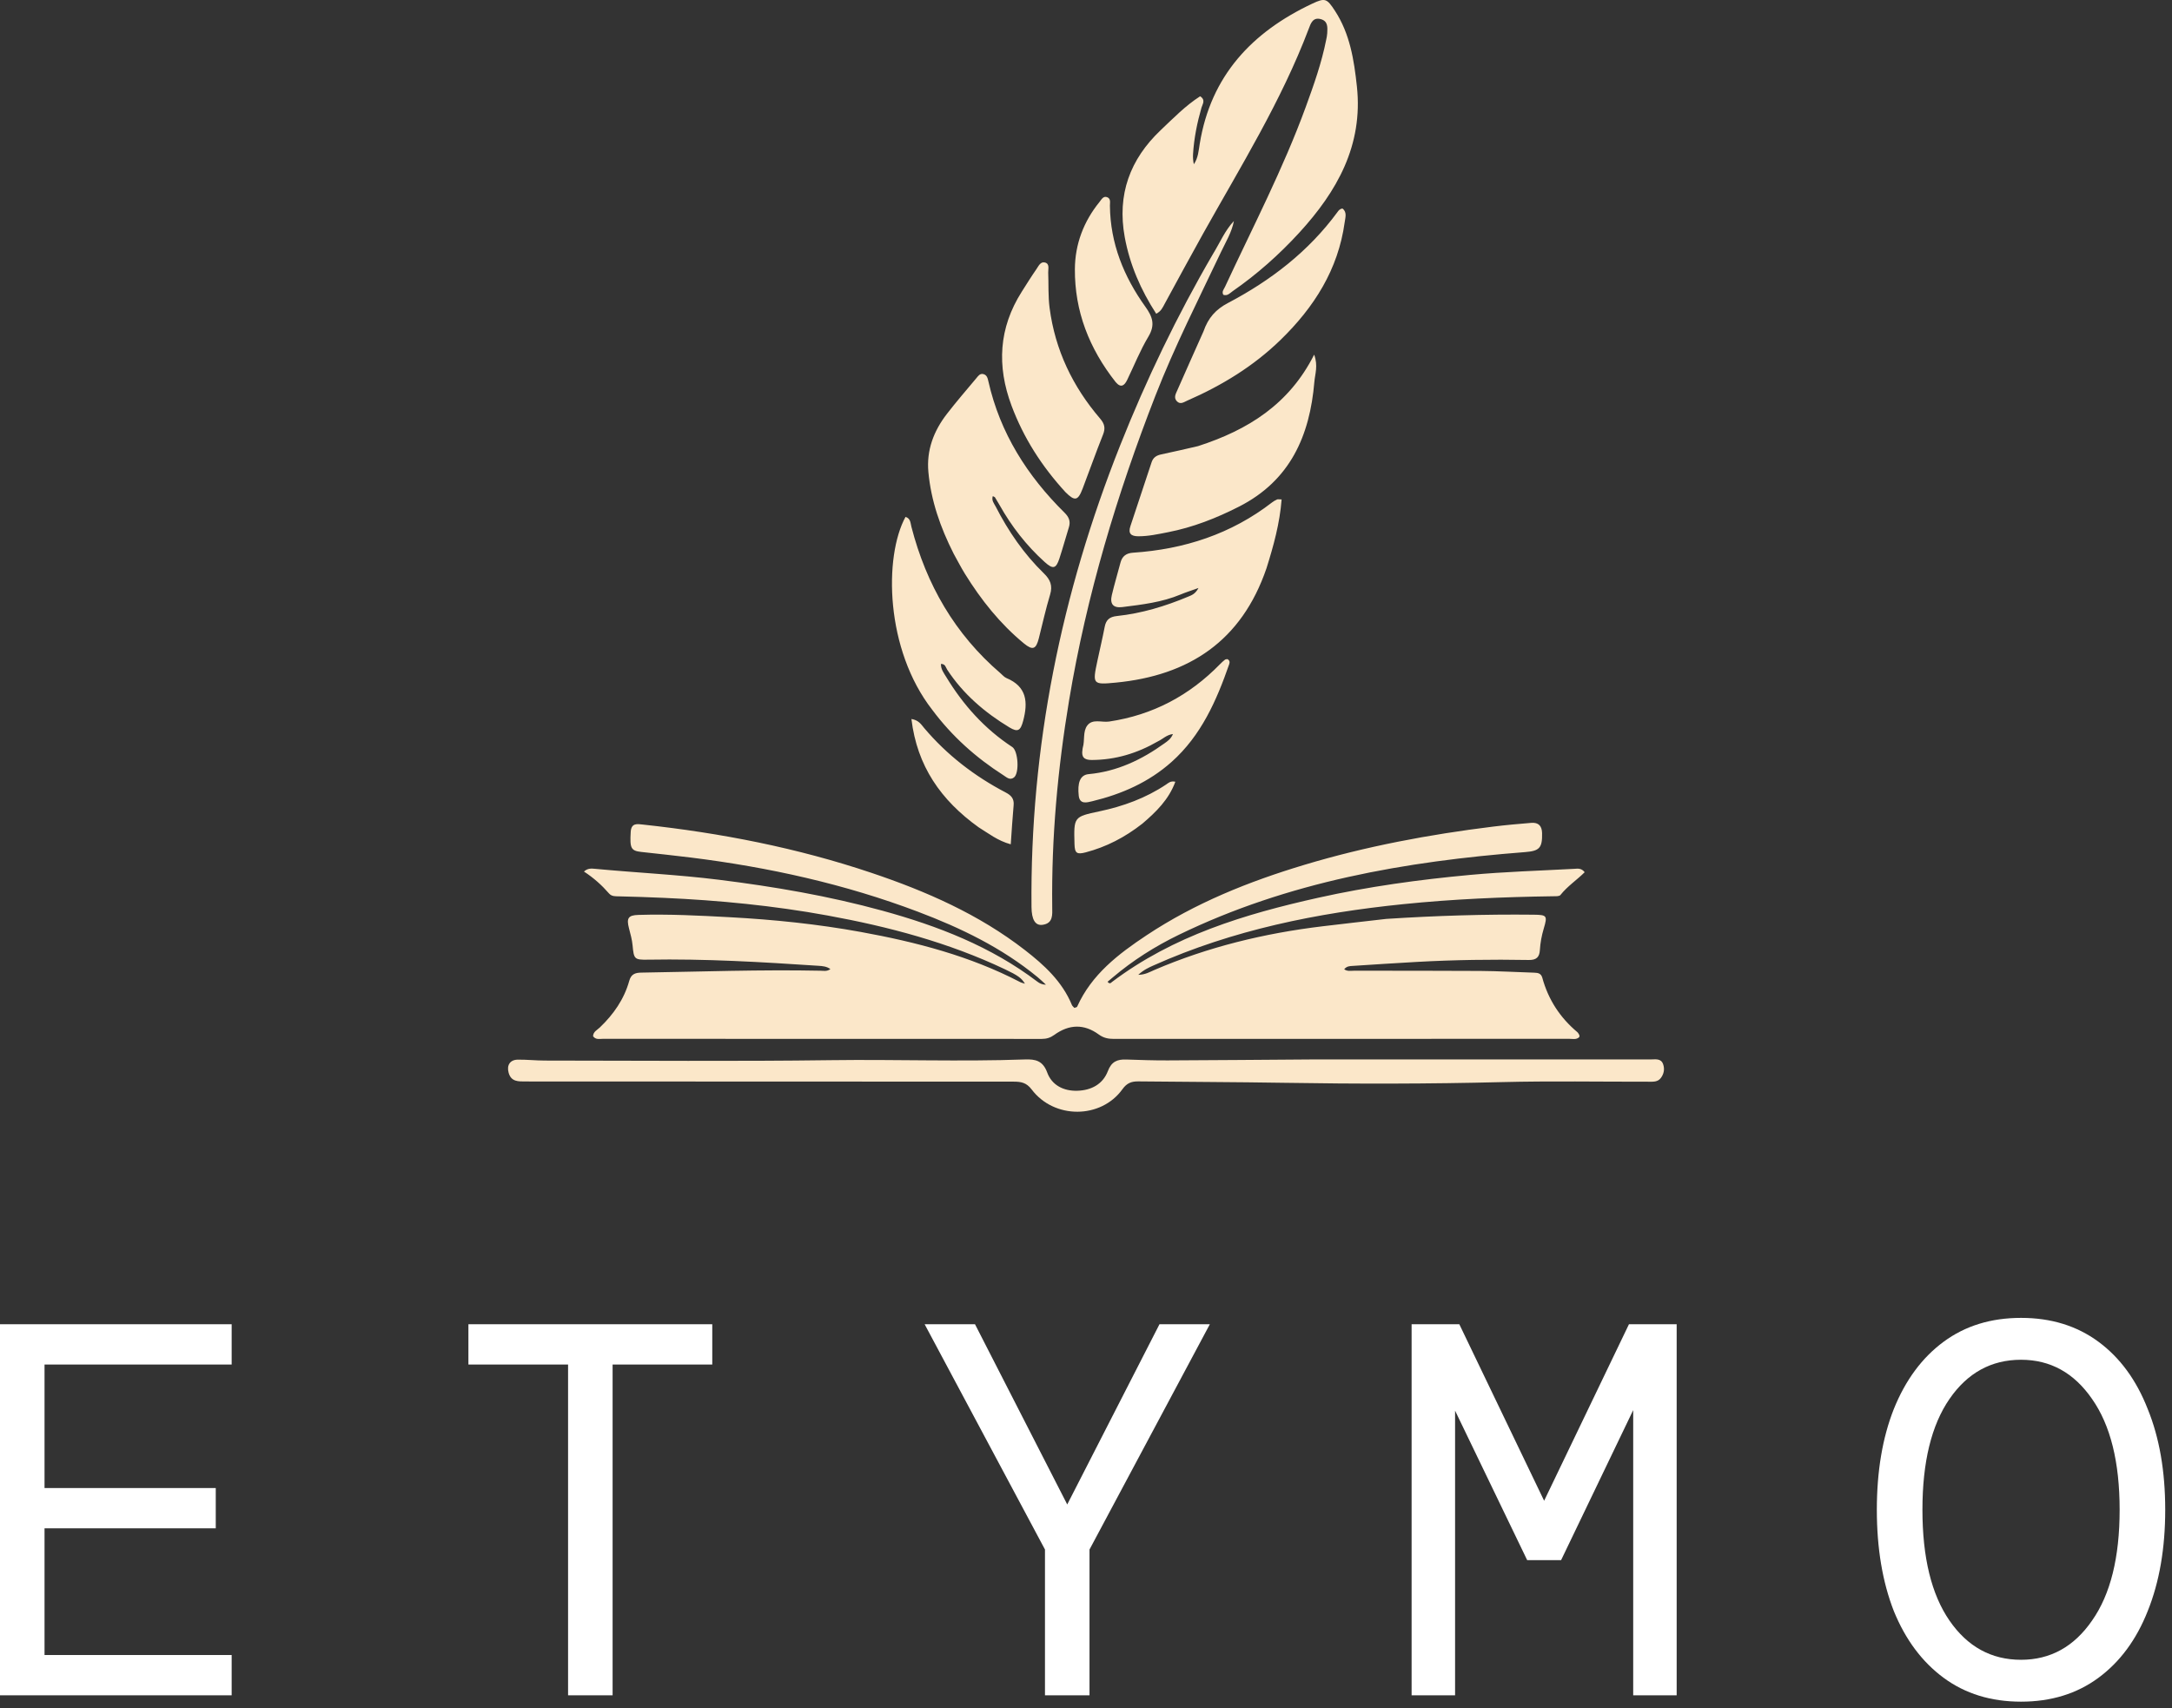
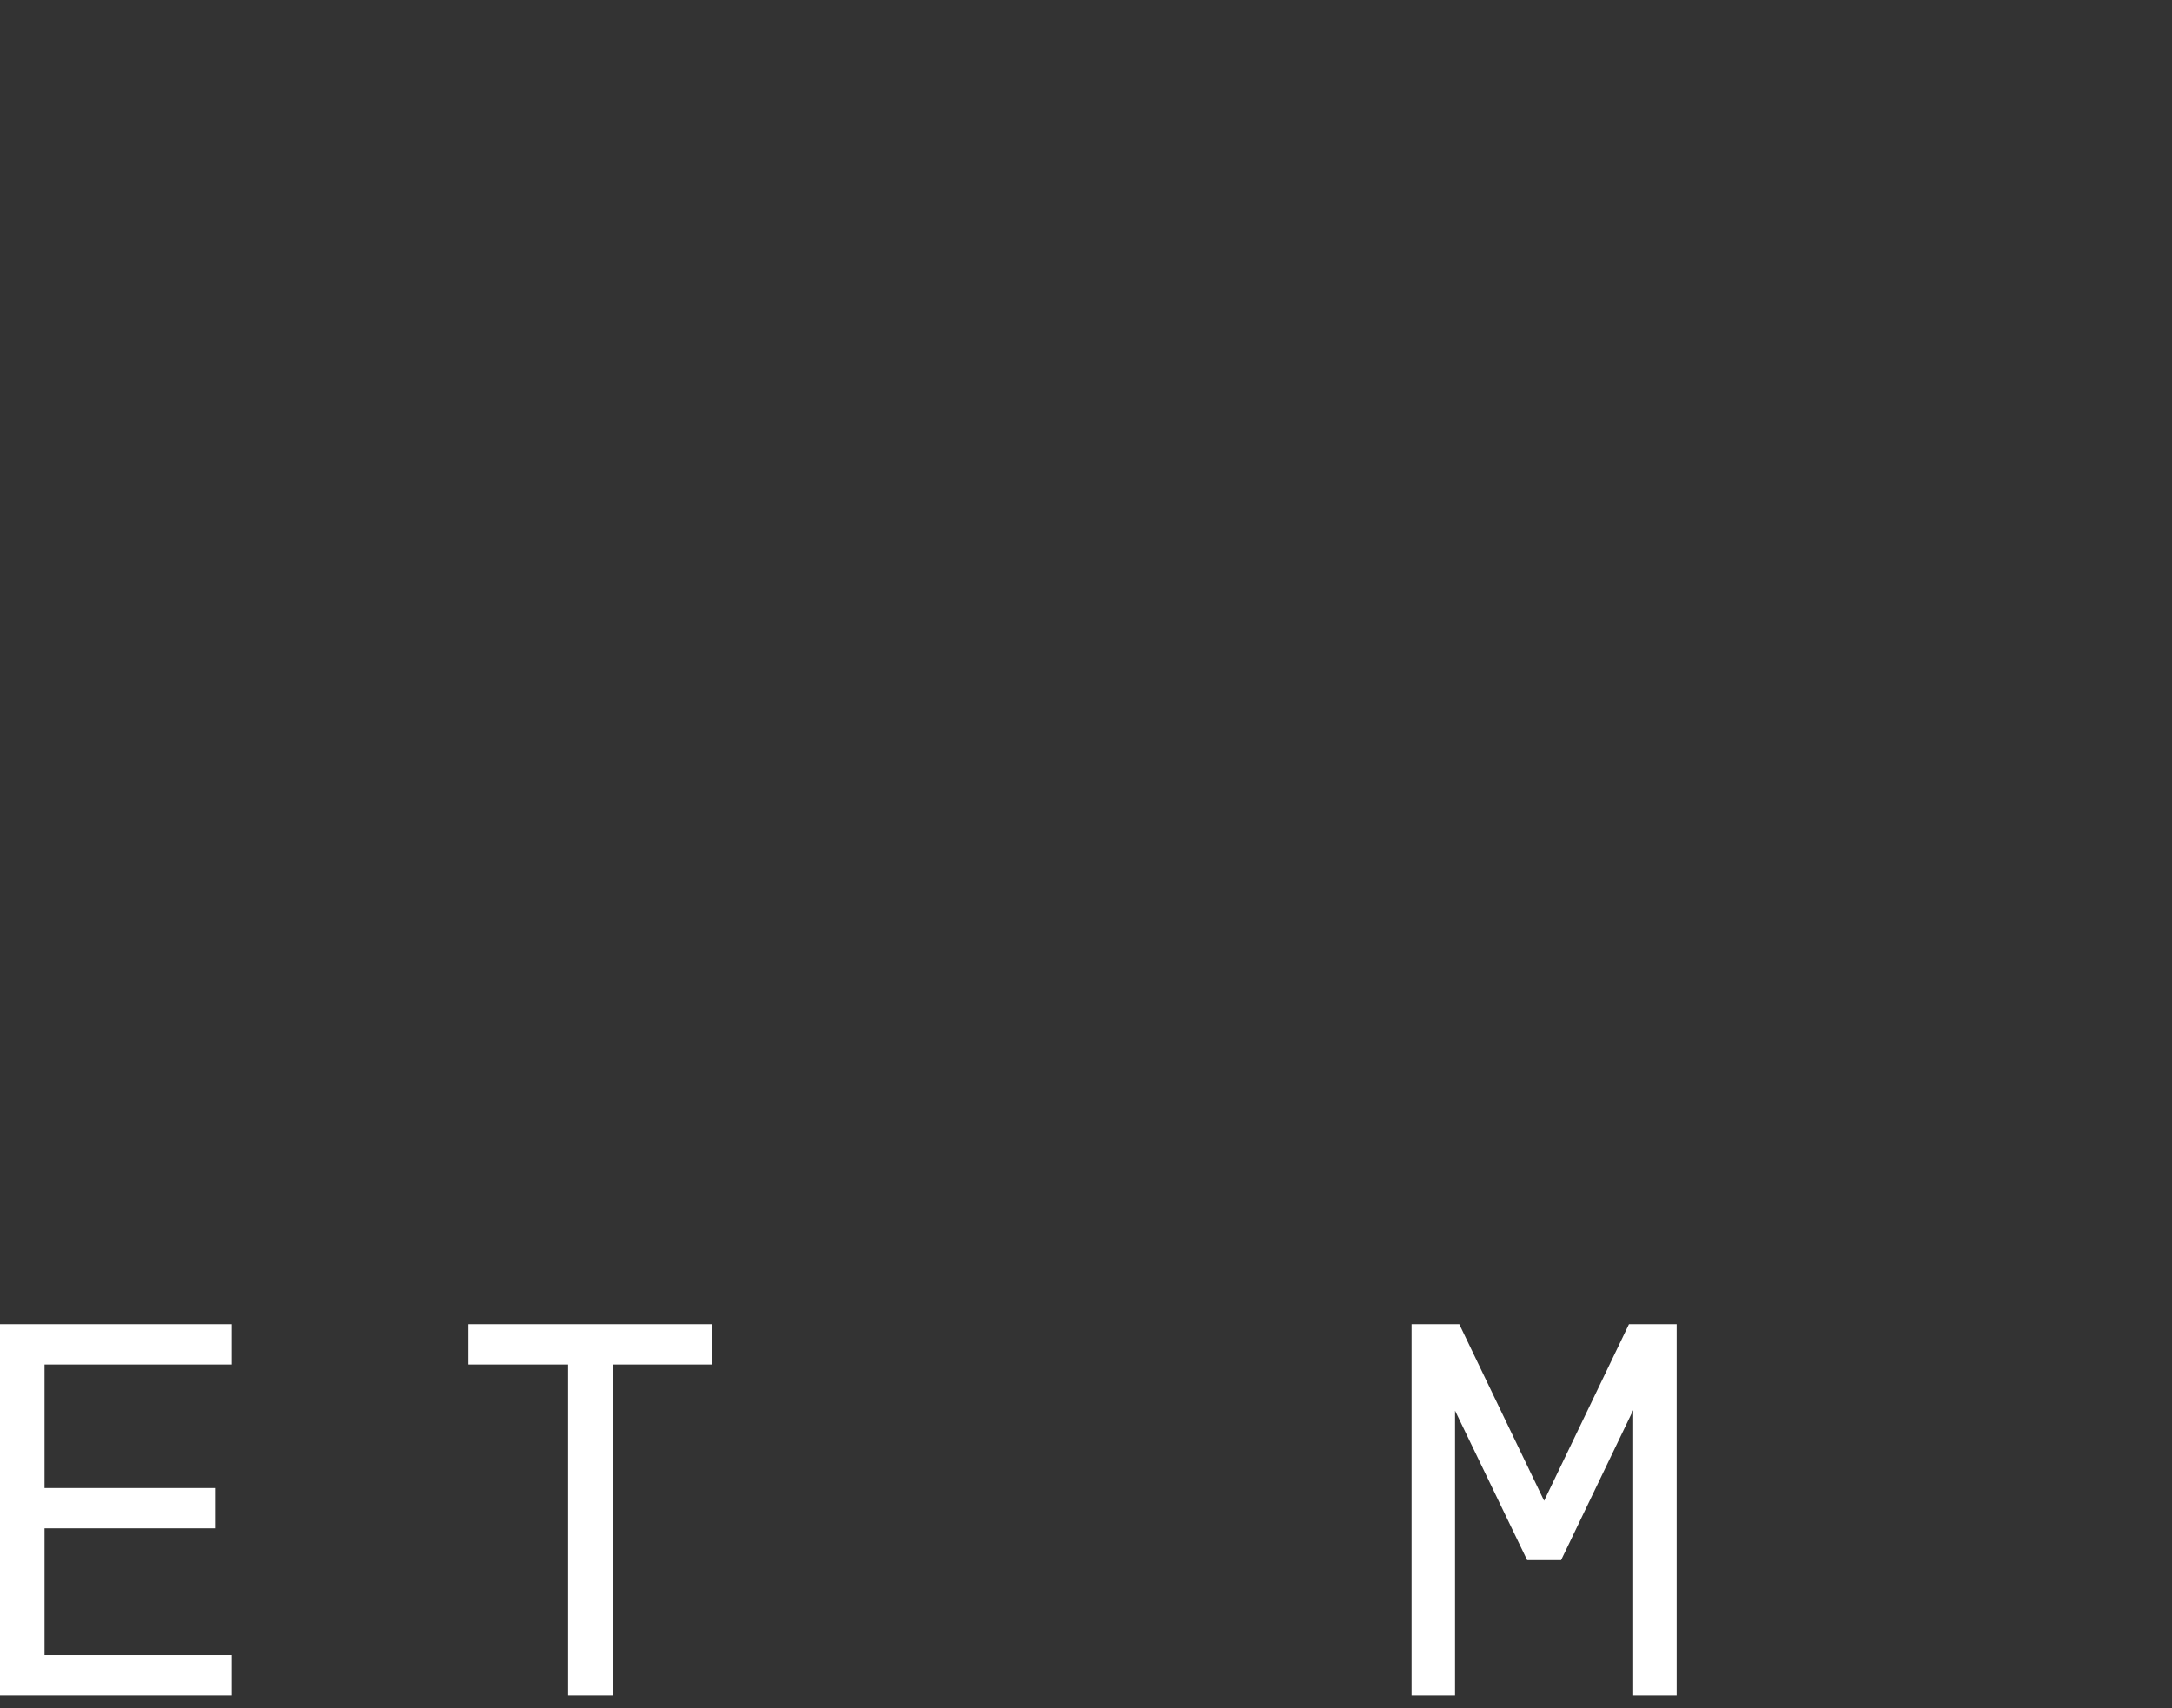
<svg xmlns="http://www.w3.org/2000/svg" width="295" height="232" viewBox="0 0 295 232" fill="none">
  <rect x="0" y="0" width="295" height="232" fill="#333333" stroke="none" />
-   <path d="M188.281 124.809C185.382 125.144 182.481 125.467 179.584 125.817C171.707 126.77 164.063 128.615 156.756 131.76C156.152 132.02 155.561 132.388 154.598 132.405C155.349 131.715 156.018 131.421 156.686 131.122C167.474 126.295 178.893 123.999 190.568 122.808C197.337 122.118 204.136 121.829 210.941 121.733C211.282 121.728 211.78 121.762 211.936 121.565C212.875 120.378 214.153 119.536 215.231 118.469C214.776 117.878 214.264 117.985 213.812 118.009C209.107 118.263 204.391 118.4 199.701 118.831C192.759 119.47 185.846 120.42 179.035 121.938C169.061 124.16 159.358 127.089 151.036 133.371C150.894 133.478 150.738 133.725 150.429 133.348C150.652 133.162 150.881 132.971 151.108 132.778C153.852 130.449 156.87 128.541 160.103 126.971C174.948 119.762 190.863 116.999 207.131 115.736C209.074 115.585 209.492 115.184 209.445 113.154C209.421 112.151 208.933 111.688 207.977 111.765C206.24 111.905 204.502 112.062 202.773 112.276C194.107 113.345 185.547 114.946 177.174 117.461C169.618 119.73 162.343 122.643 155.738 127.026C151.898 129.574 148.261 132.351 146.294 136.735C146.258 136.816 146.075 136.832 145.919 136.895C145.8 136.759 145.647 136.65 145.586 136.503C144.271 133.315 141.83 131.08 139.192 129.035C132.937 124.185 125.794 121.053 118.362 118.554C108.284 115.164 97.9 113.137 87.337 111.998C86.572 111.916 85.736 111.73 85.663 113C85.535 115.199 85.682 115.557 87.098 115.714C89.349 115.963 91.601 116.197 93.849 116.477C104.398 117.791 114.72 120.067 124.681 123.837C130.505 126.041 136.07 128.726 140.918 132.712C141.313 133.036 141.678 133.396 142.056 133.74C141.518 133.74 141.18 133.549 140.873 133.317C134.572 128.546 127.365 125.756 119.822 123.687C112.536 121.689 105.123 120.422 97.629 119.49C92.042 118.796 86.426 118.535 80.83 118.008C80.343 117.962 79.816 117.906 79.314 118.379C80.648 119.247 81.743 120.234 82.717 121.353C83.082 121.772 83.569 121.734 84.047 121.745C86.096 121.79 88.144 121.861 90.192 121.952C97.646 122.284 105.05 123.006 112.388 124.345C120.691 125.861 128.808 128.007 136.47 131.641C138.249 132.485 138.751 132.847 139.208 133.613C138.952 133.527 138.735 133.485 138.548 133.388C131.741 129.844 124.417 127.95 116.923 126.584C111.041 125.512 105.104 124.904 99.142 124.581C95.004 124.357 90.858 124.141 86.708 124.267C85.323 124.31 85.065 124.707 85.43 126.094C85.628 126.849 85.842 127.614 85.915 128.387C86.094 130.269 86.14 130.379 88.024 130.346C95.755 130.208 103.464 130.668 111.172 131.179C111.724 131.216 112.274 131.254 112.784 131.626C112.32 131.97 111.87 131.855 111.451 131.847C103.328 131.68 95.21 131.978 87.09 132.105C86.23 132.118 85.711 132.337 85.465 133.22C84.766 135.723 83.331 137.774 81.465 139.557C81.11 139.897 80.564 140.135 80.55 140.743C80.909 141.249 81.43 141.097 81.885 141.097C101.757 141.104 121.628 141.101 141.499 141.109C142.139 141.11 142.664 140.948 143.19 140.566C145.207 139.102 147.249 139.055 149.233 140.508C149.893 140.992 150.538 141.108 151.294 141.108C171.907 141.102 192.521 141.105 213.134 141.097C213.593 141.097 214.1 141.248 214.494 140.864C214.501 140.762 214.54 140.661 214.507 140.597C214.429 140.445 214.343 140.28 214.216 140.173C211.873 138.208 210.284 135.757 209.478 132.811C209.313 132.208 208.897 132.131 208.384 132.114C205.942 132.037 203.5 131.894 201.057 131.877C195.336 131.837 189.616 131.858 183.895 131.847C183.465 131.846 182.992 131.965 182.567 131.647C182.927 131.214 183.333 131.219 183.716 131.194C186.631 131.006 189.546 130.81 192.463 130.65C197.522 130.371 202.586 130.298 207.65 130.389C208.698 130.408 209.087 129.97 209.143 129.057C209.204 128.051 209.387 127.074 209.675 126.11C210.196 124.365 210.103 124.258 208.285 124.238C201.691 124.166 195.105 124.369 188.281 124.809ZM163.002 13.075C161.008 14.356 159.365 16.049 157.66 17.663C153.462 21.639 151.706 26.436 152.761 32.205C153.452 35.983 154.956 39.395 157.033 42.608C157.695 42.297 157.91 41.771 158.178 41.279C159.91 38.104 161.624 34.918 163.389 31.761C168.491 22.637 174.031 13.74 177.753 3.905C178.02 3.197 178.302 2.31 179.377 2.596C180.394 2.867 180.303 3.732 180.263 4.523C180.248 4.825 180.178 5.125 180.119 5.423C179.498 8.551 178.436 11.545 177.346 14.531C174.277 22.938 170.14 30.865 166.378 38.961C166.22 39.301 165.909 39.611 166.148 40.041C166.721 40.237 167.053 39.804 167.425 39.546C170.736 37.248 173.734 34.583 176.452 31.619C181.603 26.002 185.152 19.729 184.293 11.739C183.905 8.131 183.345 4.566 181.295 1.441C180.215 -0.206 179.976 -0.325 178.227 0.498C170.041 4.352 164.451 10.3 162.949 19.524C162.795 20.466 162.737 21.456 162.147 22.309C162.037 21.831 162.012 21.361 162.041 20.894C162.173 18.758 162.596 16.677 163.185 14.621C163.322 14.141 163.786 13.585 163.002 13.075ZM177.965 143.9C171.504 143.945 165.043 144.002 158.582 144.028C156.706 144.036 154.829 143.972 152.954 143.909C151.753 143.869 150.963 144.184 150.472 145.475C149.789 147.27 148.21 148.095 146.325 148.151C144.462 148.206 142.866 147.406 142.229 145.668C141.64 144.062 140.624 143.848 139.212 143.899C130.441 144.214 121.668 143.878 112.894 143.996C99.93 144.171 86.963 144.054 73.997 144.05C72.776 144.049 71.555 143.913 70.335 143.926C69.269 143.938 68.798 144.682 69.081 145.703C69.424 146.946 70.402 146.889 71.389 146.89C93.484 146.896 115.579 146.912 137.674 146.913C138.669 146.913 139.415 147.041 140.12 147.976C143.177 152.03 149.532 151.998 152.45 147.94C153.052 147.102 153.672 146.869 154.617 146.88C161.209 146.953 167.8 146.964 174.392 147.071C184.257 147.232 194.124 147.226 203.992 146.977C210.625 146.809 217.266 146.933 223.903 146.922C224.509 146.921 225.149 146.989 225.58 146.41C226.001 145.843 226.111 145.198 225.886 144.549C225.599 143.722 224.839 143.898 224.208 143.898C208.881 143.894 193.554 143.898 177.965 143.9ZM129.531 75.217C130.04 76.129 130.514 77.062 131.064 77.949C133.258 81.489 135.83 84.723 139.059 87.384C140.272 88.383 140.717 88.183 141.094 86.694C141.595 84.713 142.035 82.713 142.625 80.758C142.991 79.541 142.655 78.728 141.777 77.876C139.064 75.24 136.948 72.152 135.229 68.795C135.023 68.392 134.637 67.974 134.843 67.384C135.005 67.477 135.104 67.501 135.144 67.563C135.353 67.894 135.553 68.231 135.745 68.573C137.379 71.485 139.4 74.092 141.885 76.332C143.011 77.347 143.425 77.265 143.886 75.865C144.348 74.46 144.735 73.03 145.176 71.618C145.426 70.814 145.189 70.233 144.59 69.641C139.524 64.637 135.832 58.827 134.245 51.807C134.146 51.368 134.046 50.922 133.543 50.807C133.078 50.7 132.836 51.093 132.593 51.383C131.25 52.987 129.881 54.571 128.602 56.226C126.812 58.542 125.818 61.154 126.094 64.126C126.452 67.991 127.698 71.596 129.531 75.217ZM172.016 77.179C172.971 74.139 173.82 71.078 174.068 67.834C173.692 67.834 173.549 67.794 173.446 67.841C173.211 67.95 172.979 68.079 172.774 68.238C167.209 72.54 160.832 74.607 153.878 75.071C152.974 75.132 152.416 75.536 152.184 76.414C151.796 77.885 151.358 79.344 151.008 80.824C150.719 82.044 151.199 82.612 152.443 82.455C155.122 82.119 157.811 81.808 160.338 80.749C161.038 80.455 161.767 80.227 162.778 79.863C162.339 80.695 161.825 80.85 161.377 81.038C158.269 82.342 155.06 83.314 151.7 83.671C150.696 83.777 150.221 84.192 150.038 85.147C149.743 86.683 149.378 88.206 149.053 89.736C148.372 92.94 148.383 93.023 151.558 92.715C161.468 91.754 168.627 87.089 172.016 77.179ZM126.628 96.424C129.29 99.995 132.555 102.914 136.301 105.308C136.721 105.577 137.16 106.023 137.713 105.601C138.474 105.022 138.295 101.993 137.487 101.463C133.733 99.003 130.82 95.748 128.508 91.937C128.191 91.414 127.77 90.884 127.8 90.173C128.41 90.176 128.449 90.654 128.643 90.951C130.814 94.266 133.742 96.769 137.101 98.801C138.255 99.499 138.615 99.222 138.963 97.917C139.64 95.382 139.481 93.259 136.692 92.095C136.384 91.967 136.146 91.668 135.881 91.441C129.685 86.126 125.814 79.401 123.788 71.556C123.653 71.034 123.677 70.406 122.985 70.207C120.036 75.626 120.218 88.208 126.628 96.424ZM162.709 60.596C161.053 60.972 159.401 61.37 157.739 61.714C157.079 61.85 156.625 62.127 156.407 62.792C155.459 65.688 154.497 68.579 153.53 71.469C153.19 72.482 153.635 72.834 154.598 72.839C155.962 72.846 157.281 72.552 158.606 72.294C162.016 71.633 165.203 70.381 168.294 68.806C175.24 65.268 177.902 59.178 178.516 51.865C178.607 50.783 179.044 49.674 178.487 48.17C175.109 54.885 169.536 58.394 162.709 60.596ZM164.727 34.53C159.87 42.87 155.696 51.541 152.135 60.506C144.137 80.637 139.893 101.49 140.098 123.194C140.115 124.894 140.601 125.747 141.591 125.614C143.061 125.416 142.924 124.232 142.912 123.185C142.8 113.757 143.657 104.416 145.205 95.115C147.574 80.88 151.701 67.15 156.93 53.736C159.527 47.072 162.774 40.692 165.835 34.232C166.484 32.862 167.297 31.55 167.589 30.019C166.378 31.298 165.722 32.907 164.727 34.53ZM144.706 66.84C145.976 68.108 146.404 68.035 147.038 66.376C147.972 63.935 148.837 61.468 149.808 59.043C150.165 58.153 150.029 57.568 149.401 56.835C145.688 52.499 143.31 47.544 142.558 41.839C142.345 40.226 142.43 38.62 142.367 37.012C142.348 36.523 142.595 35.833 141.929 35.655C141.323 35.494 141.054 36.14 140.773 36.546C140.078 37.548 139.433 38.585 138.779 39.614C135.649 44.541 135.367 49.712 137.391 55.113C139.019 59.461 141.459 63.291 144.706 66.84ZM163.455 45.016C162.266 47.682 161.07 50.345 159.898 53.018C159.695 53.48 159.382 54.003 159.829 54.486C160.308 55.005 160.805 54.609 161.263 54.41C165.941 52.367 170.244 49.744 173.921 46.17C178.476 41.743 181.752 36.61 182.635 30.186C182.724 29.54 182.976 28.825 182.344 28.323C181.954 28.37 181.805 28.597 181.653 28.805C177.726 34.157 172.598 38.097 166.784 41.153C165.141 42.016 164.101 43.155 163.455 45.016ZM151.542 51.914C152.255 52.743 152.724 52.367 153.098 51.593C154.047 49.63 154.858 47.586 155.973 45.724C156.923 44.136 156.557 43.047 155.557 41.652C152.632 37.573 150.799 33.054 150.748 27.939C150.743 27.525 150.899 26.987 150.378 26.786C149.846 26.58 149.602 27.1 149.348 27.412C147.18 30.075 146.008 33.169 145.99 36.565C145.959 42.254 147.911 47.31 151.542 51.914ZM157.31 100.671C157.934 100.377 158.442 99.808 159.311 99.698C159.023 100.386 158.575 100.663 158.157 100.964C155.066 103.196 151.699 104.792 147.86 105.146C146.645 105.258 146.334 106.406 146.513 108.069C146.644 109.287 147.611 109.006 148.34 108.83C152.34 107.866 156.032 106.249 159.133 103.479C163.146 99.895 165.229 95.163 166.946 90.224C167.03 89.981 167.052 89.698 166.705 89.524C166.615 89.543 166.466 89.533 166.377 89.601C166.137 89.786 165.911 89.995 165.699 90.213C161.543 94.474 156.563 97.12 150.642 98.003C149.643 98.152 148.396 97.592 147.68 98.531C147.047 99.361 147.363 100.565 147.06 101.567C147.035 101.649 147.036 101.739 147.022 101.825C146.853 102.835 147.249 103.232 148.301 103.225C151.481 103.204 154.41 102.348 157.31 100.671ZM132.921 112.369C134.265 113.196 135.518 114.202 137.28 114.677C137.414 112.801 137.514 111.082 137.671 109.369C137.751 108.492 137.354 108.038 136.609 107.648C132.36 105.427 128.621 102.554 125.516 98.879C125.123 98.413 124.787 97.812 123.789 97.657C124.556 104.051 127.785 108.683 132.921 112.369ZM155.157 111.87C157.015 110.285 158.745 108.603 159.634 106.179C158.964 106.033 158.684 106.355 158.367 106.566C155.604 108.407 152.553 109.517 149.319 110.2C145.833 110.935 145.838 110.959 145.937 114.637C145.97 115.88 146.249 116.091 147.46 115.771C150.242 115.037 152.749 113.754 155.157 111.87Z" fill="#FBE7C9" />
-   <path d="M274.496 231.128C270.416 231.128 266.912 230.048 263.984 227.888C261.056 225.728 258.8 222.704 257.216 218.816C255.68 214.88 254.911 210.296 254.911 205.064C254.911 199.832 255.68 195.272 257.216 191.384C258.8 187.448 261.056 184.4 263.984 182.24C266.912 180.08 270.416 179 274.496 179C278.576 179 282.08 180.08 285.008 182.24C287.936 184.4 290.168 187.448 291.704 191.384C293.288 195.272 294.079 199.832 294.079 205.064C294.079 210.296 293.288 214.88 291.704 218.816C290.168 222.704 287.936 225.728 285.008 227.888C282.08 230.048 278.576 231.128 274.496 231.128ZM274.496 225.44C278.48 225.44 281.696 223.664 284.144 220.112C286.64 216.56 287.888 211.544 287.888 205.064C287.888 198.584 286.64 193.568 284.144 190.016C281.696 186.464 278.48 184.688 274.496 184.688C270.464 184.688 267.224 186.464 264.776 190.016C262.328 193.568 261.104 198.584 261.104 205.064C261.104 211.544 262.328 216.56 264.776 220.112C267.224 223.664 270.464 225.44 274.496 225.44Z" fill="white" />
  <path d="M191.724 230.264V179.864H198.204L209.724 203.84L221.244 179.864H227.724V230.264H221.82V191.528L212.028 211.904H207.42L197.628 191.6V230.264H191.724Z" fill="white" />
-   <path d="M141.928 230.264V210.464L125.584 179.864H132.424L144.952 204.344L157.48 179.864H164.32L147.976 210.464V230.264H141.928Z" fill="white" />
  <path d="M77.156 230.264V185.336H63.62V179.864H96.74V185.336H83.204V230.264H77.156Z" fill="white" />
  <path d="M0 230.264V179.864H31.464V185.336H6.048V202.112H29.304V207.584H6.048V224.792H31.464V230.264H0Z" fill="white" />
</svg>